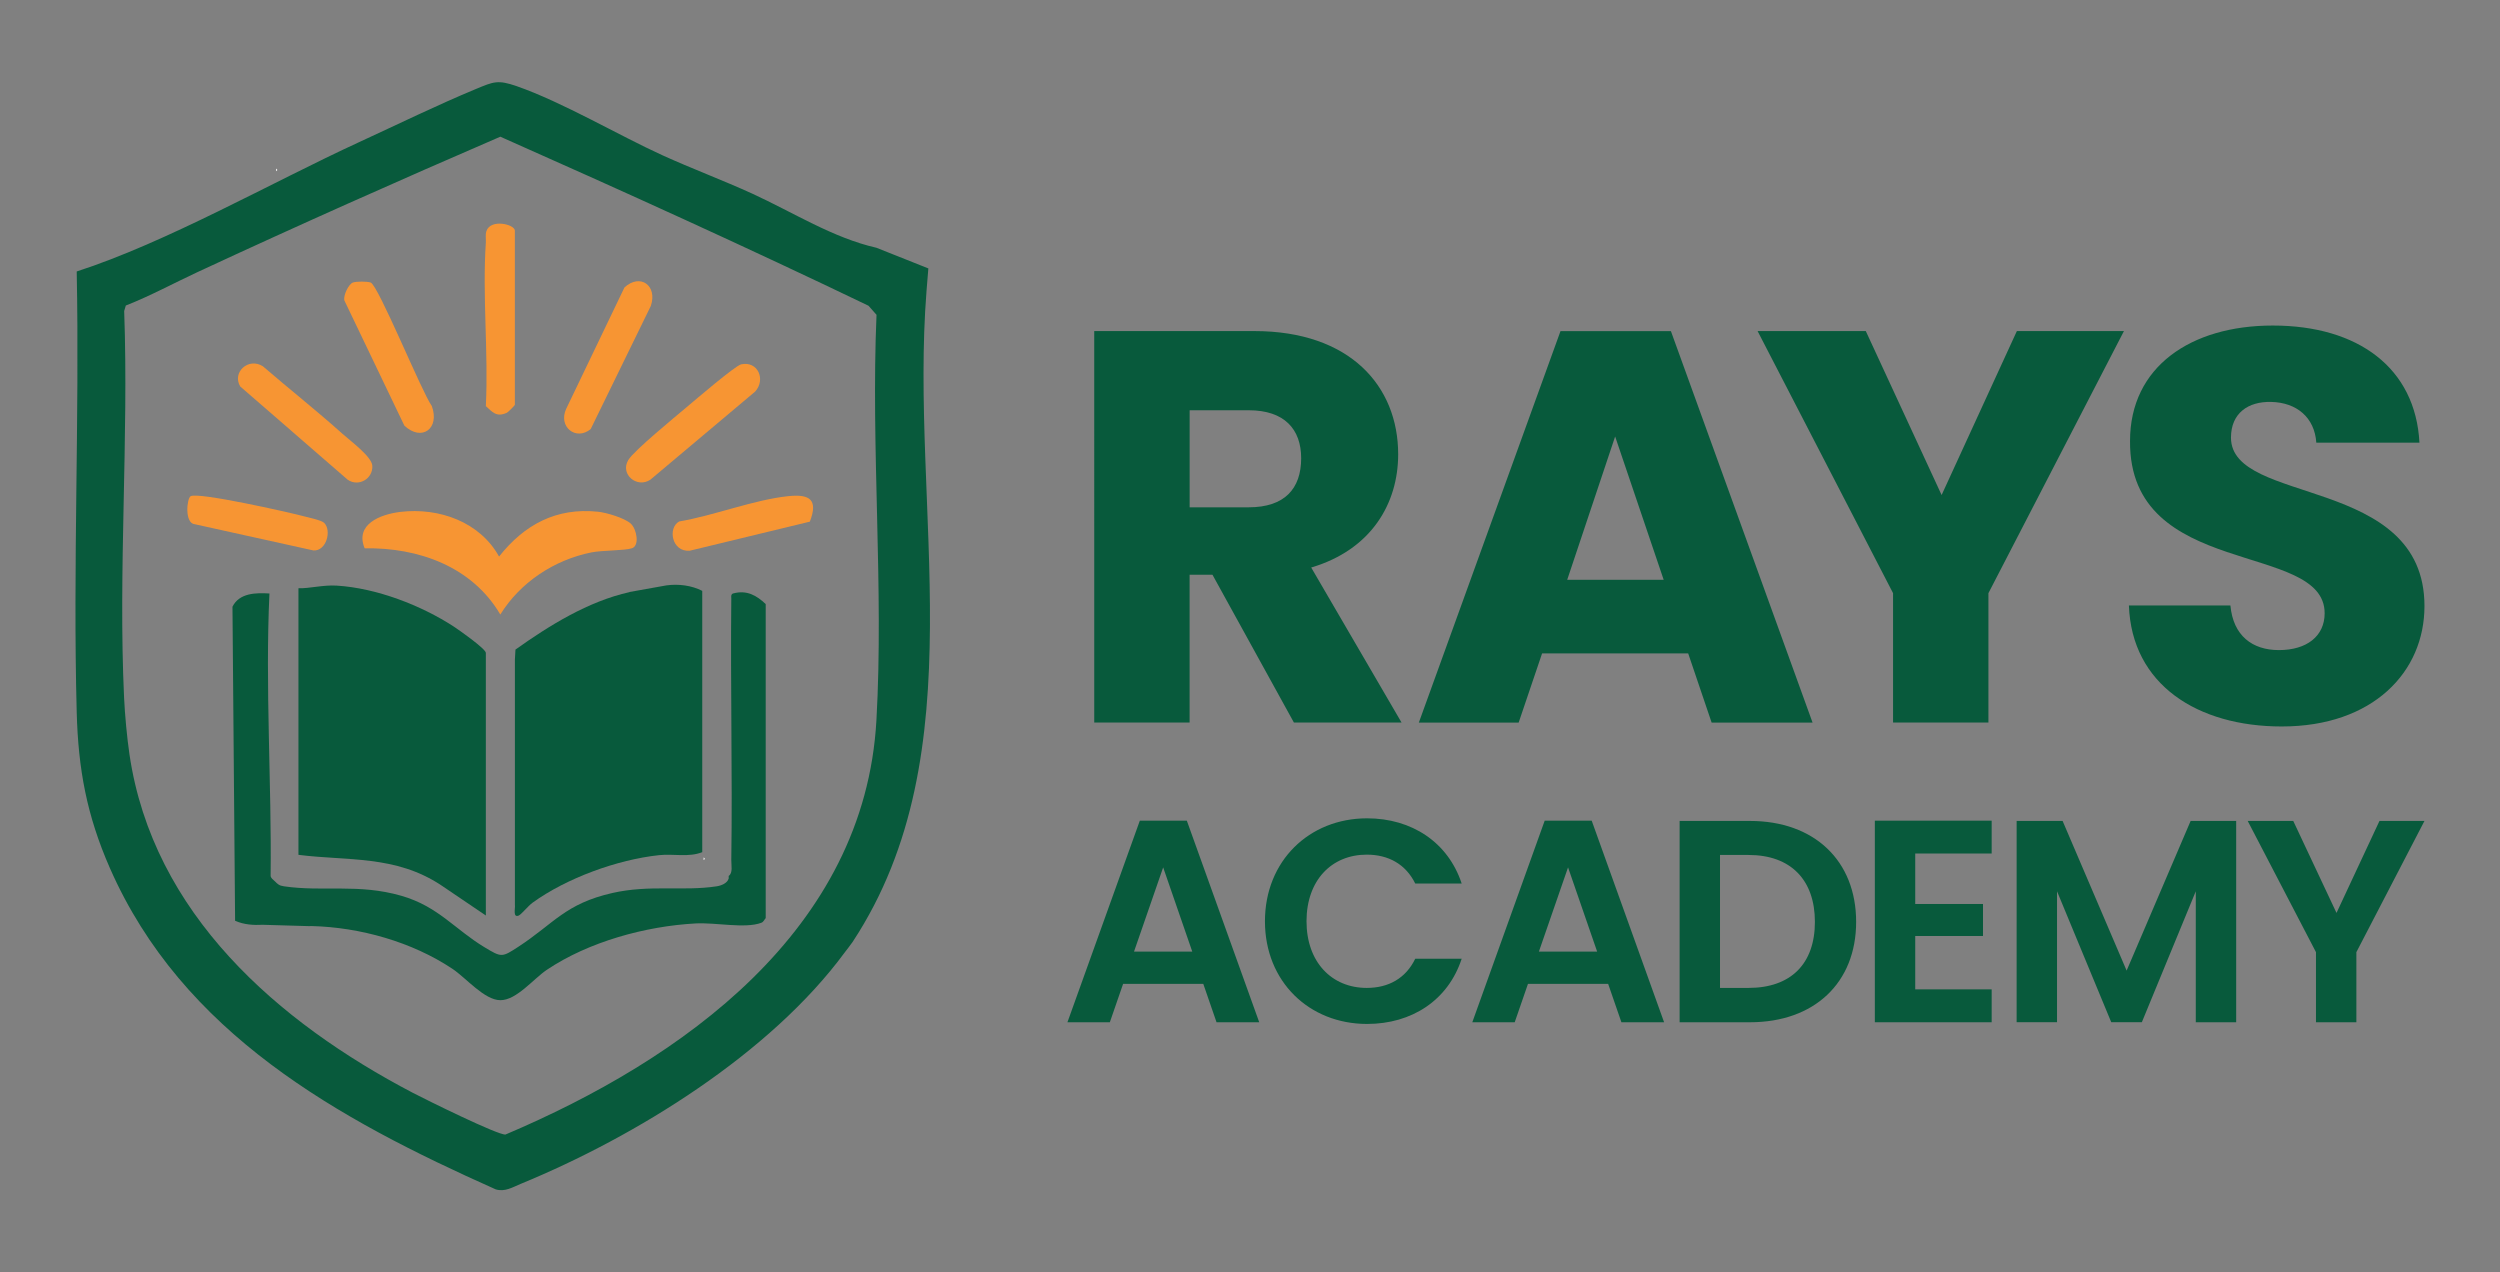
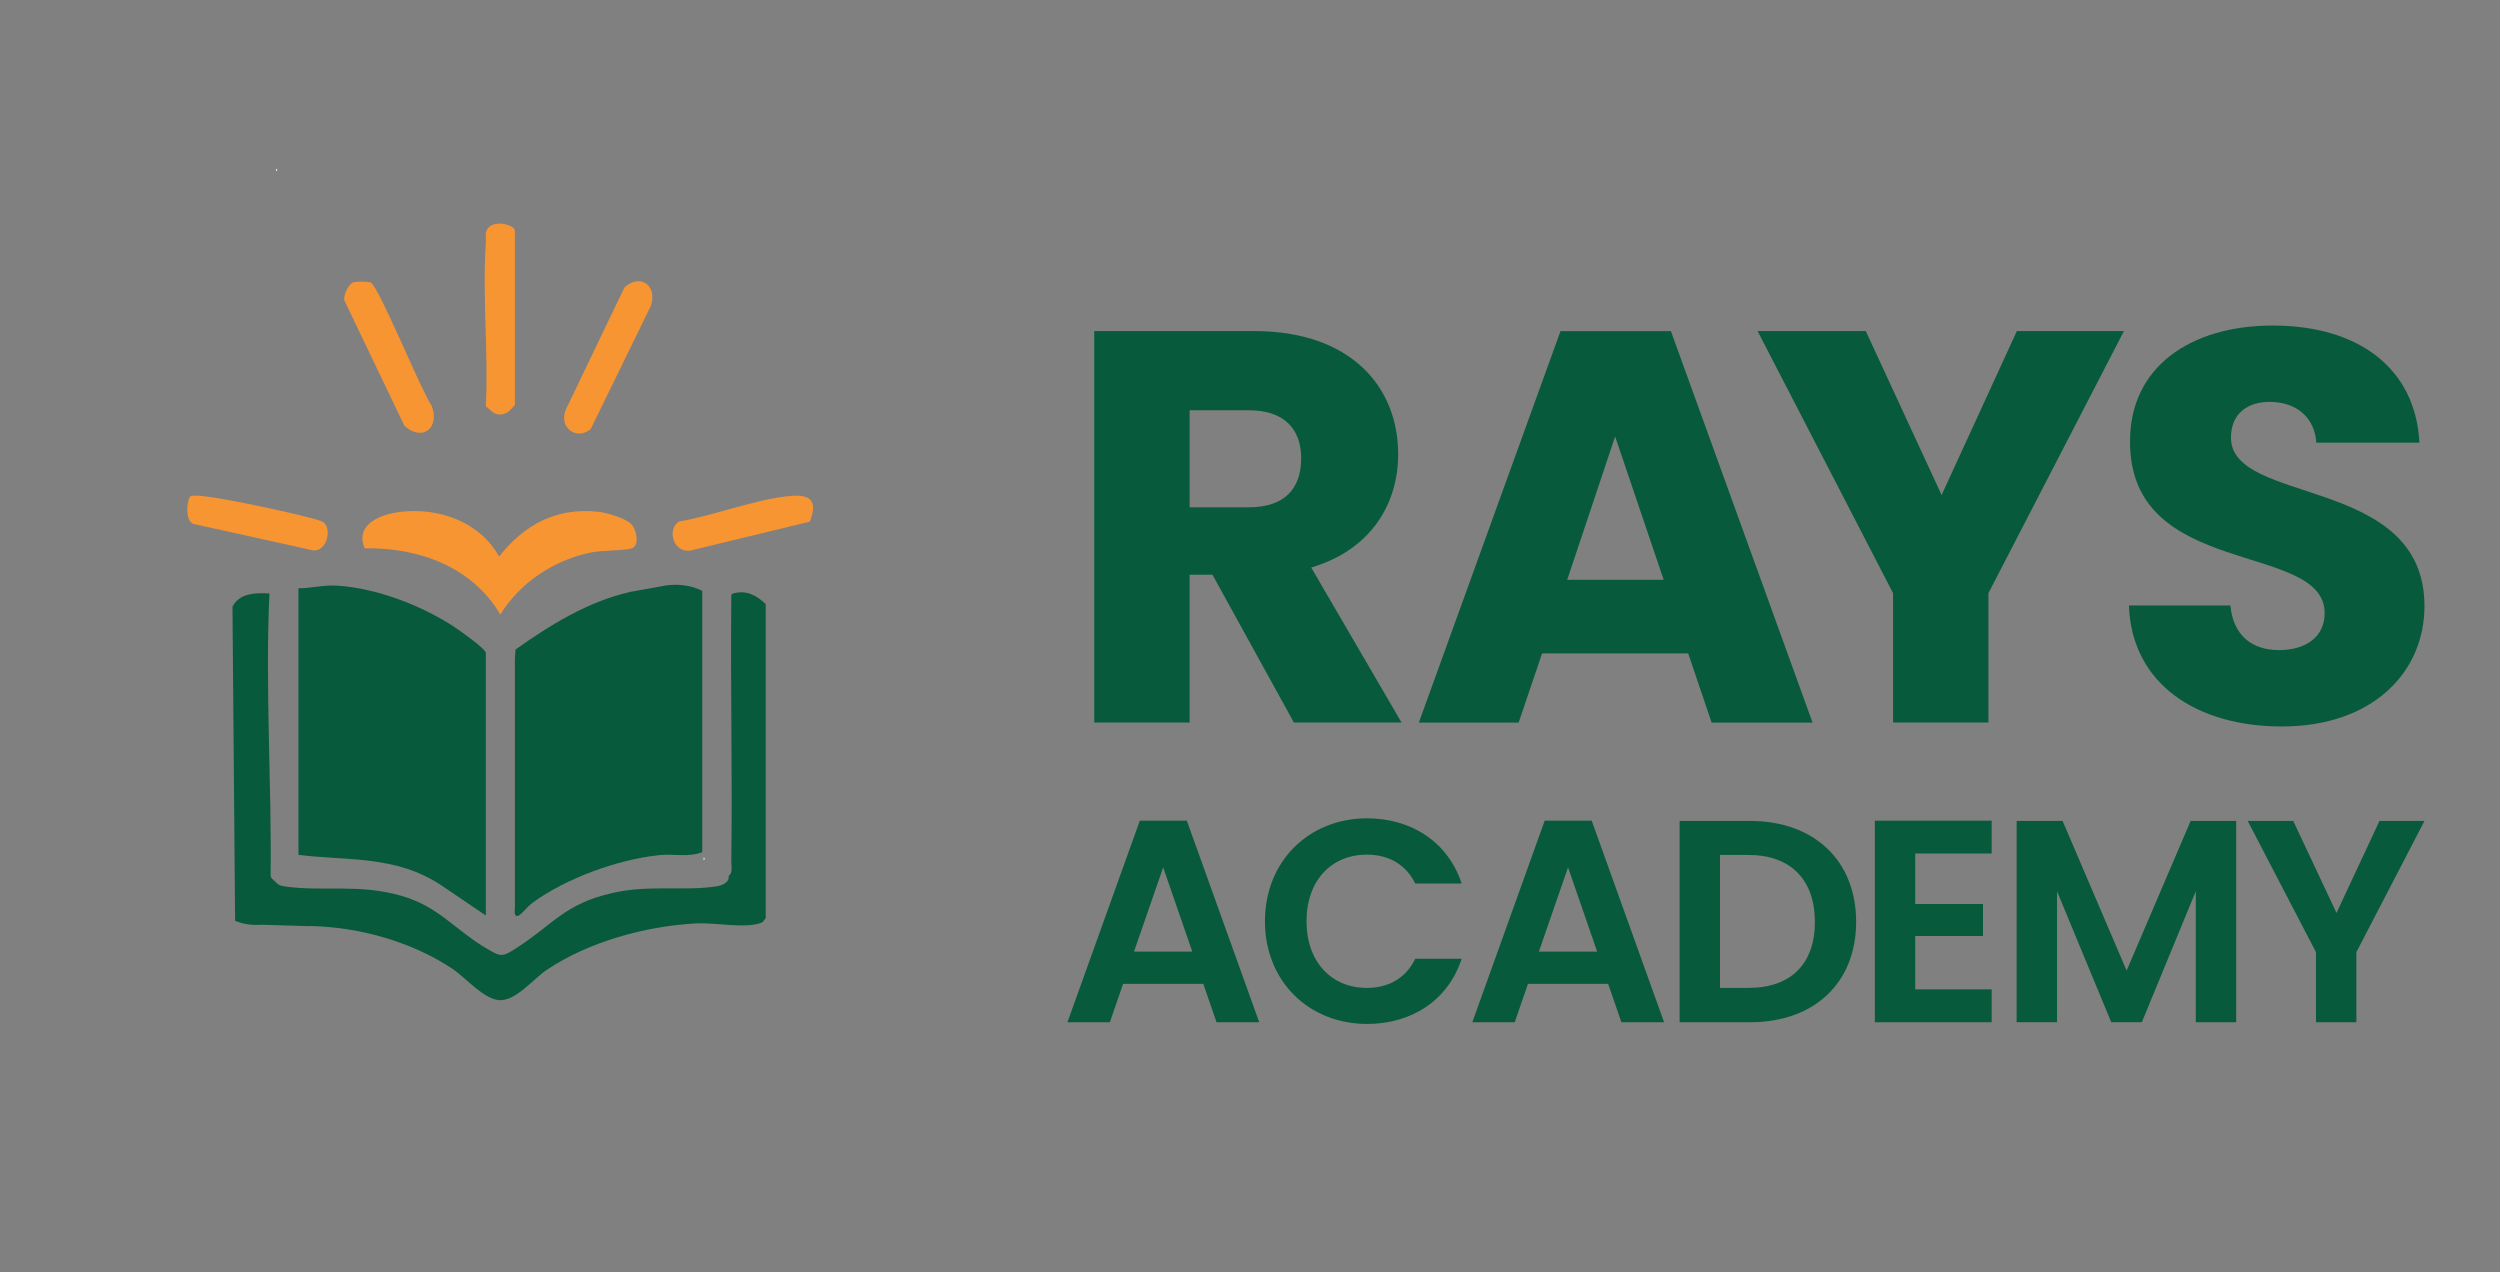
<svg xmlns="http://www.w3.org/2000/svg" version="1.1" id="Layer_1" x="0px" y="0px" viewBox="0 0 533.5 271.55" style="enable-background:new 0 0 533.5 271.55;" xml:space="preserve">
  <rect x="0" y="0" width="533.5" height="271.55" fill="#808080" stroke="none" />
  <style type="text/css">
	.st0{fill:#EEEDEE;}
	.st1{fill:#F79533;}
	.st2{fill:#085A3C;}
</style>
  <g>
    <g>
      <path class="st0" d="M58.9,35.98c0.37,0.19,0.37,0.38,0,0.56V35.98z" />
      <path class="st1" d="M106.5,118.77c5.4-6.81,12.18-10.49,21.1-9.57c1.83,0.19,5.7,1.34,7.02,2.55c1.26,1.16,1.92,4.71,0.23,5.25    c-1.66,0.53-6.32,0.41-8.68,0.89c-7.9,1.6-15.16,6.38-19.4,13.25c-6.01-10.22-17.44-14.33-28.95-14.13    c-2.13-5.13,3.34-7.25,7.61-7.77C93.68,108.26,102.4,111.36,106.5,118.77" />
      <path class="st1" d="M103.68,86.67c0.57-11.42-0.77-23.58,0-34.92c0.05-0.8-0.14-1.6,0.11-2.4c0.88-2.75,6.08-1.47,6.08-0.13    v37.17c0,0.12-1.42,1.55-1.7,1.69C105.9,89.12,105.06,87.88,103.68,86.67" />
      <path class="st1" d="M75.32,60.29c0.76-0.26,3-0.26,3.77,0c1.65,0.57,10.86,23.29,13.06,26.36c1.76,4.85-2.19,7.64-5.86,4.18    L73.5,64.14C73.19,63.11,74.4,60.6,75.32,60.29" />
-       <path class="st1" d="M73.03,92.53c1.69,1.52,6.3,4.9,6.42,6.85c0.18,2.8-2.96,4.6-5.27,2.98L51.26,82.47    c-1.8-3.05,1.81-6.28,4.86-4.29C61.7,83,67.55,87.61,73.03,92.53" />
-       <path class="st1" d="M158.16,77.75c3.61-0.77,5.3,3.3,2.98,5.82l-22.33,18.78c-2.84,1.93-6.55-1.11-4.74-4.17    c1.16-1.98,10.03-9.24,12.41-11.25C148.22,85.47,156.91,78.02,158.16,77.75" />
      <path class="st1" d="M126.05,91.57c-3.16,2.59-7.02-0.52-5.21-4.36l12.42-25.87c3.34-3.07,7.09-0.44,5.63,3.94L126.05,91.57z" />
      <path class="st1" d="M69.18,111.58c1.64,1.64,0.48,6.04-2.28,5.89l-25.32-5.6c-2.22-0.17-1.73-5.46-0.91-5.97    c1.54-0.96,20.9,3.41,24.04,4.24C65.73,110.41,68.62,111.01,69.18,111.58" />
      <path class="st1" d="M172.82,111.32l-25.65,6.21c-3.86,0.27-4.7-4.92-2.23-6.25c7.37-1.24,16-4.65,23.28-5.4    C172.8,105.4,174.64,106.62,172.82,111.32" />
      <path class="st0" d="M150.14,182.98c0.37,0.19,0.37,0.38,0,0.56V182.98z" />
      <path class="st2" d="M110.71,195.37c0.53-0.23,2.02-2.06,2.92-2.72c7.23-5.25,18.11-9.21,27.01-10.16    c3.11-0.33,6.34,0.51,9.22-0.64v-55.76c-2.29-1.17-5.05-1.52-7.64-1.17l-7.93,1.42l0.09,0.01c-8.85,1.96-17.22,7.17-24.38,12.27    l-0.12,2.12v52.38C110,193.75,109.37,195.94,110.71,195.37" />
      <path class="st2" d="M103.68,195.37v-56.04c0-0.86-5.69-4.86-6.8-5.59c-6.95-4.54-16.53-8.25-25.03-8.77    c-2.94-0.18-5.82,0.64-8.16,0.56v56.89c10.42,1.33,20.68,0.03,30.42,6.47L103.68,195.37z" />
      <path class="st2" d="M156.43,126.65c-0.59,0.16-0.32,1.1-0.37,1.13c-0.2,18.57,0.26,37.19,0,55.76c-0.02,1.06,0.38,2.77-0.56,3.38    c-0.03,0.2,0.04,0.41,0,0.56c-0.3,1.02-1.59,1.51-2.57,1.66c-7.11,1.09-14.26-0.39-22.23,1.42c-10.1,2.3-12.44,6.49-20.07,11.47    c-3.53,2.3-3.57,2.32-7.24,0.11c-6.29-3.79-9.89-8.72-17.74-10.98c-9.16-2.64-16.69-0.8-25.03-2.02c-1.06-0.16-1.29-0.4-1.99-1.1    c-0.33-0.33-0.75-0.56-0.88-1.06c0.24-19.84-1.18-40.53-0.25-60.33c-2.9-0.17-6.4-0.14-7.89,2.82l0.56,67.02    c1.92,0.85,3.91,0.96,5.93,0.86l9.28,0.27c0.36,0.05,0.76-0.01,1.13,0c10.33,0.26,21.39,3.37,30.03,9.12    c2.95,1.97,6.84,6.7,10.25,6.7c3.44,0,7.03-4.54,9.9-6.48c8.94-6,21.07-9.32,31.78-9.9c4.25-0.23,10.51,1.15,13.97-0.13    c0.57-0.21,0.7-0.79,0.96-1v-67.02C161.48,127.09,159.38,125.84,156.43,126.65" />
-       <path class="st2" d="M197.72,62.08l0.39-4.8l-11.08-4.41c-9.27-2.1-17.81-7.57-26.48-11.54c-6.3-2.88-12.99-5.37-19.26-8.23    c-9.14-4.16-21.21-11.29-31.02-14.71c-4.05-1.41-4.96-0.95-8.66,0.58c-8.36,3.47-16.73,7.57-24.97,11.36    c-18.67,8.6-41.13,21.42-60.27,27.6c0.62,31.31-0.83,62.76,0,94.06c0.32,12.16,2.16,22.03,7.06,33.21    c15.47,35.27,48.56,53.54,82.36,68.61c1.95,0.59,3.59-0.45,5.32-1.17c24.61-10.11,53.27-27.81,69.16-49.4    c0.48-0.65,1.26-1.6,1.69-2.25C208.59,160.51,194.05,108.42,197.72,62.08 M187.03,153.69c-2.51,44.85-41.46,72.43-79.16,88.42    c-1.61,0.16-17.13-7.52-19.79-8.91c-28.81-15.08-55.44-38.22-60.45-72.2c-0.53-3.6-0.98-8.45-1.15-12.09    c-1.27-27.15,1-55.29,0.02-82.54l0.35-1.17c5.24-2.06,10.2-4.76,15.29-7.13c21.38-9.94,43.03-19.57,64.63-28.9    c26.34,11.69,52.6,23.59,78.56,36.07l1.72,1.94C185.83,95.67,188.62,125.38,187.03,153.69" />
    </g>
    <g>
      <path class="st2" d="M267.67,70.65c20.47,0,30.7,11.78,30.7,26.3c0,10.47-5.71,20.35-18.56,24.16l19.28,33.08h-22.97l-17.38-31.54    h-4.88v31.54h-20.35V70.65H267.67z M266.48,87.55h-12.61v20.71h12.61c7.62,0,11.19-3.93,11.19-10.47    C277.67,91.6,274.1,87.55,266.48,87.55z" />
      <path class="st2" d="M360.26,139.44h-31.18l-5,14.76h-21.3l30.23-83.54h23.56l30.23,83.54h-21.54L360.26,139.44z M344.67,93.15    l-10.23,30.58h20.59L344.67,93.15z" />
      <path class="st2" d="M375.07,70.65h23.09l16.18,34.99l16.06-34.99h22.85l-28.92,55.93v27.61h-20.35v-27.61L375.07,70.65z" />
      <path class="st2" d="M486.92,155.03c-17.97,0-32.01-8.93-32.61-25.82h21.66c0.59,6.42,4.64,9.52,10.35,9.52    c5.95,0,9.76-2.98,9.76-7.86c0-15.47-41.77-7.14-41.53-36.77c0-15.83,12.97-24.63,30.46-24.63c18.21,0,30.46,9.04,31.3,24.99    H494.3c-0.36-5.35-4.17-8.57-9.64-8.69c-4.88-0.12-8.57,2.38-8.57,7.62c0,14.52,41.29,7.97,41.29,35.94    C517.39,143.36,506.44,155.03,486.92,155.03z" />
    </g>
    <g>
-       <path class="st2" d="M256.78,209.96h-17.11l-2.83,8.19h-9.05l15.45-43.02h10.03l15.45,43.02h-9.11L256.78,209.96z M248.22,185.1    l-6.22,17.97h12.43L248.22,185.1z" />
+       <path class="st2" d="M256.78,209.96h-17.11l-2.83,8.19h-9.05l15.45-43.02h10.03l15.45,43.02h-9.11L256.78,209.96M248.22,185.1    l-6.22,17.97h12.43L248.22,185.1z" />
      <path class="st2" d="M291.73,174.63c9.54,0,17.29,5.11,20.19,13.91h-9.91c-2.03-4.12-5.72-6.16-10.34-6.16    c-7.51,0-12.86,5.48-12.86,14.22c0,8.68,5.35,14.22,12.86,14.22c4.62,0,8.31-2.03,10.34-6.22h9.91    c-2.89,8.86-10.65,13.91-20.19,13.91c-12.37,0-21.79-9.05-21.79-21.91C269.94,183.74,279.36,174.63,291.73,174.63z" />
      <path class="st2" d="M343.18,209.96h-17.11l-2.83,8.19h-9.05l15.45-43.02h10.03l15.45,43.02h-9.11L343.18,209.96z M334.62,185.1    l-6.22,17.97h12.43L334.62,185.1z" />
      <path class="st2" d="M396.1,196.73c0,12.99-8.92,21.42-22.65,21.42h-15.02v-42.96h15.02C387.18,175.19,396.1,183.68,396.1,196.73z     M373.14,210.82c9.05,0,14.16-5.17,14.16-14.09s-5.11-14.28-14.16-14.28h-6.09v28.37H373.14z" />
      <path class="st2" d="M425.02,182.14h-16.31v10.77h14.46v6.83h-14.46v11.39h16.31v7.02h-24.93v-43.02h24.93V182.14z" />
      <path class="st2" d="M430.37,175.19h9.79l13.66,31.94l13.66-31.94h9.72v42.96h-8.62V190.2l-11.51,27.94h-6.53l-11.57-27.94v27.94    h-8.62V175.19z" />
      <path class="st2" d="M479.66,175.19h9.72l9.23,19.63l9.17-19.63h9.6l-14.53,28v14.96h-8.62v-14.96L479.66,175.19z" />
    </g>
  </g>
</svg>